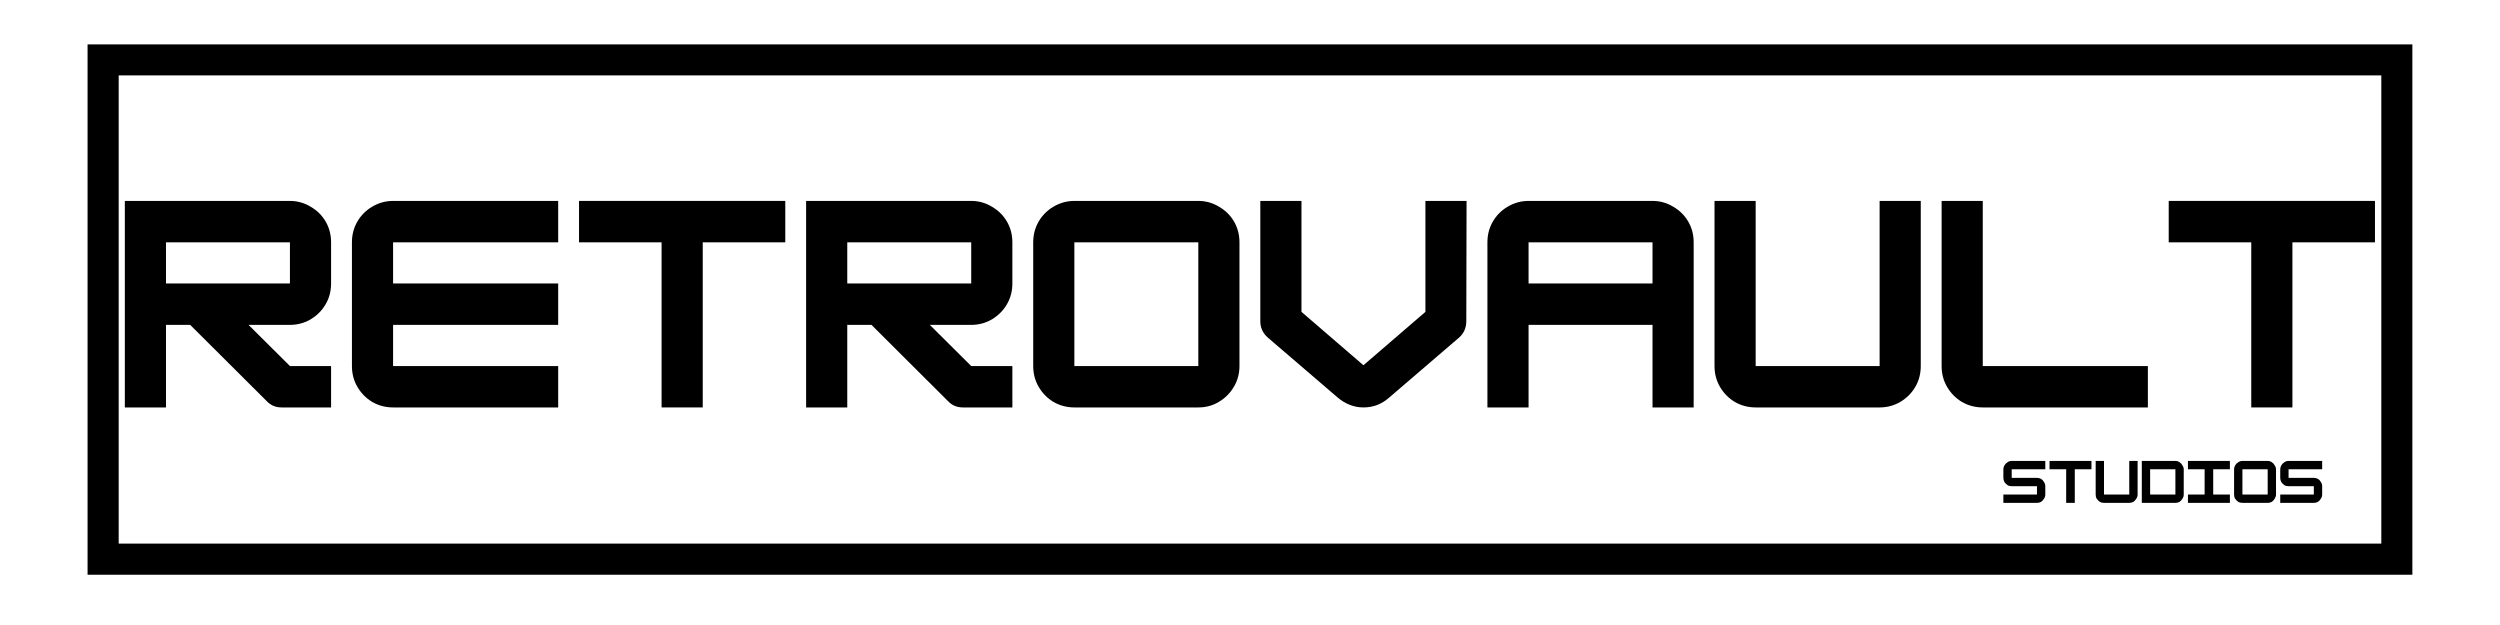
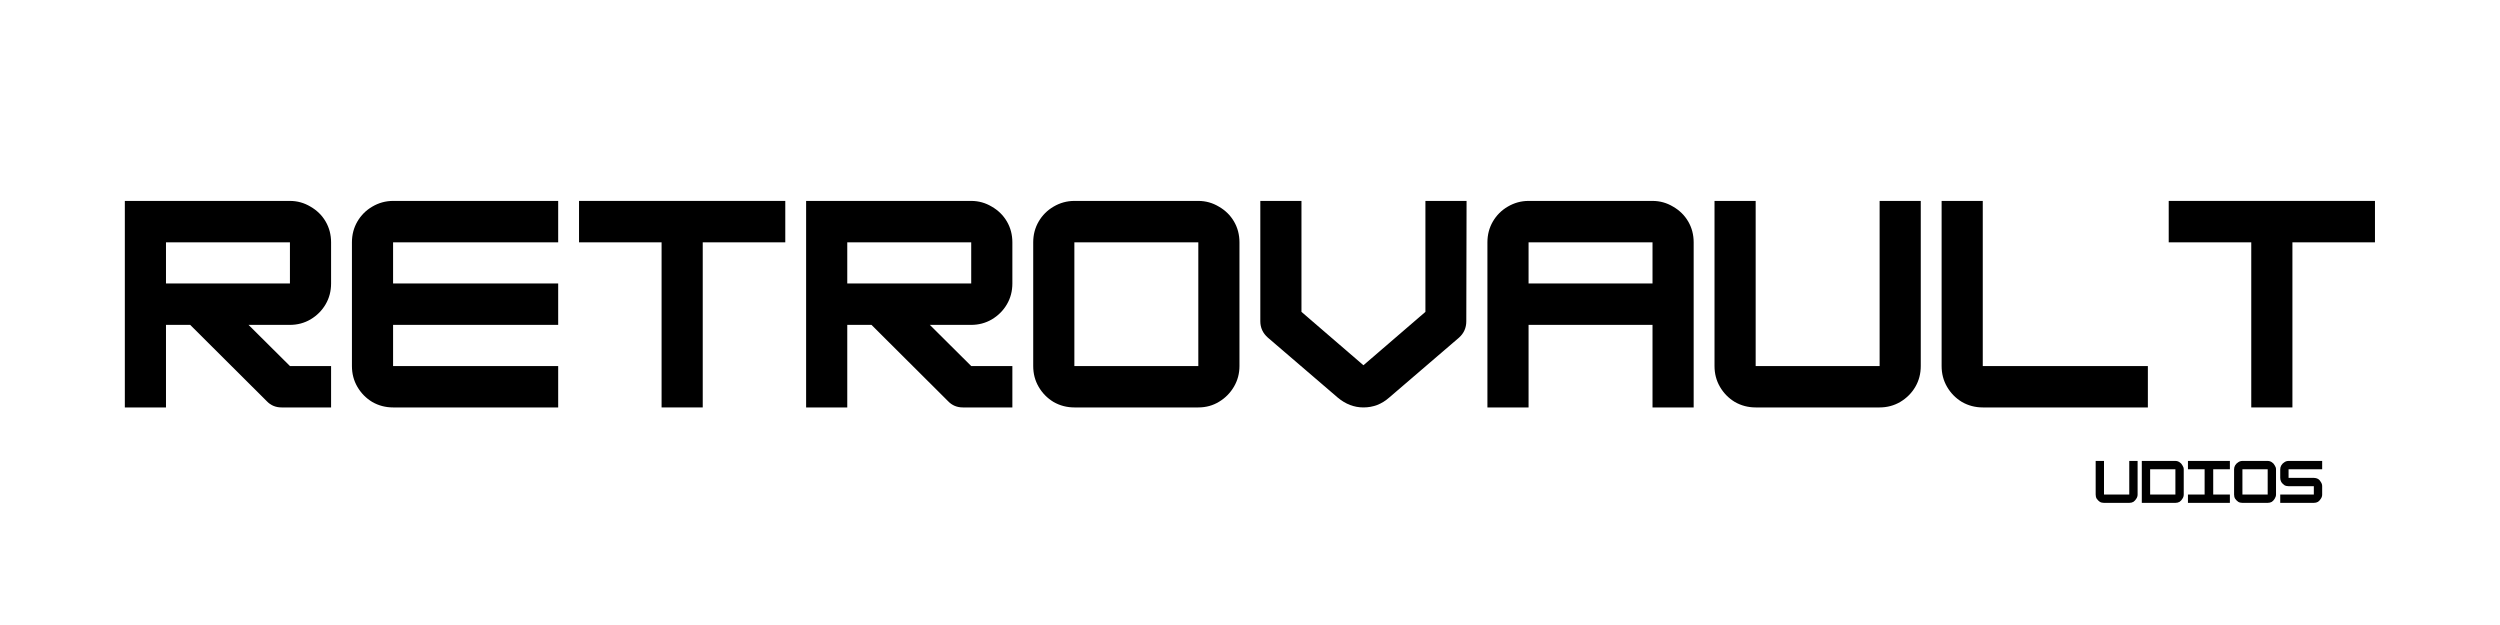
<svg xmlns="http://www.w3.org/2000/svg" version="1.0" preserveAspectRatio="xMidYMid meet" height="50" viewBox="0 0 150 37.5" zoomAndPan="magnify" width="200">
  <defs>
    <g />
    <clipPath id="1fc5fe194e">
-       <path clip-rule="nonzero" d="M 5 2.664 L 145 2.664 L 145 34.488 L 5 34.488 Z M 5 2.664" />
-     </clipPath>
+       </clipPath>
  </defs>
  <g clip-path="url(#1fc5fe194e)">
    <path fill-rule="nonzero" fill-opacity="1" d="M 144.742 34.484 L 5.254 34.484 L 5.254 2.656 L 144.742 2.656 Z M 7.121 32.617 L 142.879 32.617 L 142.879 4.523 L 7.121 4.523 Z M 7.121 32.617" fill="#000000" />
  </g>
  <g fill-opacity="1" fill="#000000">
    <g transform="translate(6.865, 24.446)">
      <g>
        <path d="M 13 -9.906 L 13 -7.438 C 13 -6.977 12.891 -6.562 12.672 -6.188 C 12.453 -5.812 12.148 -5.508 11.766 -5.281 C 11.391 -5.062 10.977 -4.953 10.531 -4.953 L 8.047 -4.953 L 10.531 -2.484 L 13 -2.484 L 13 0 L 10.031 0 C 9.676 0 9.379 -0.125 9.141 -0.375 L 4.547 -4.953 L 3.094 -4.953 L 3.094 0 L 0.625 0 L 0.625 -12.391 L 10.531 -12.391 C 10.977 -12.391 11.391 -12.273 11.766 -12.047 C 12.148 -11.828 12.453 -11.531 12.672 -11.156 C 12.891 -10.781 13 -10.363 13 -9.906 Z M 10.531 -9.906 L 3.094 -9.906 L 3.094 -7.438 L 10.531 -7.438 Z M 10.531 -9.906" />
      </g>
    </g>
  </g>
  <g fill-opacity="1" fill="#000000">
    <g transform="translate(20.491, 24.446)">
      <g>
        <path d="M 13 -12.391 L 13 -9.906 L 3.094 -9.906 L 3.094 -7.438 L 13 -7.438 L 13 -4.953 L 3.094 -4.953 L 3.094 -2.484 L 13 -2.484 L 13 0 L 3.094 0 C 2.645 0 2.227 -0.109 1.844 -0.328 C 1.469 -0.555 1.172 -0.859 0.953 -1.234 C 0.734 -1.609 0.625 -2.023 0.625 -2.484 L 0.625 -9.906 C 0.625 -10.363 0.734 -10.781 0.953 -11.156 C 1.172 -11.531 1.469 -11.828 1.844 -12.047 C 2.227 -12.273 2.645 -12.391 3.094 -12.391 Z M 13 -12.391" />
      </g>
    </g>
  </g>
  <g fill-opacity="1" fill="#000000">
    <g transform="translate(34.117, 24.446)">
      <g>
        <path d="M 13 -12.391 L 13 -9.906 L 8.047 -9.906 L 8.047 0 L 5.578 0 L 5.578 -9.906 L 0.625 -9.906 L 0.625 -12.391 Z M 13 -12.391" />
      </g>
    </g>
  </g>
  <g fill-opacity="1" fill="#000000">
    <g transform="translate(47.742, 24.446)">
      <g>
        <path d="M 13 -9.906 L 13 -7.438 C 13 -6.977 12.891 -6.562 12.672 -6.188 C 12.453 -5.812 12.148 -5.508 11.766 -5.281 C 11.391 -5.062 10.977 -4.953 10.531 -4.953 L 8.047 -4.953 L 10.531 -2.484 L 13 -2.484 L 13 0 L 10.031 0 C 9.676 0 9.379 -0.125 9.141 -0.375 L 4.547 -4.953 L 3.094 -4.953 L 3.094 0 L 0.625 0 L 0.625 -12.391 L 10.531 -12.391 C 10.977 -12.391 11.391 -12.273 11.766 -12.047 C 12.148 -11.828 12.453 -11.531 12.672 -11.156 C 12.891 -10.781 13 -10.363 13 -9.906 Z M 10.531 -9.906 L 3.094 -9.906 L 3.094 -7.438 L 10.531 -7.438 Z M 10.531 -9.906" />
      </g>
    </g>
  </g>
  <g fill-opacity="1" fill="#000000">
    <g transform="translate(61.368, 24.446)">
      <g>
        <path d="M 10.531 0 L 3.094 0 C 2.645 0 2.227 -0.109 1.844 -0.328 C 1.469 -0.555 1.172 -0.859 0.953 -1.234 C 0.734 -1.609 0.625 -2.023 0.625 -2.484 L 0.625 -9.906 C 0.625 -10.363 0.734 -10.781 0.953 -11.156 C 1.172 -11.531 1.469 -11.828 1.844 -12.047 C 2.227 -12.273 2.645 -12.391 3.094 -12.391 L 10.531 -12.391 C 10.977 -12.391 11.391 -12.273 11.766 -12.047 C 12.148 -11.828 12.453 -11.531 12.672 -11.156 C 12.891 -10.781 13 -10.363 13 -9.906 L 13 -2.484 C 13 -2.035 12.891 -1.625 12.672 -1.25 C 12.453 -0.875 12.156 -0.57 11.781 -0.344 C 11.406 -0.113 10.988 0 10.531 0 Z M 3.094 -9.906 L 3.094 -2.484 L 10.531 -2.484 L 10.531 -9.906 Z M 3.094 -9.906" />
      </g>
    </g>
  </g>
  <g fill-opacity="1" fill="#000000">
    <g transform="translate(74.994, 24.446)">
      <g>
        <path d="M 6.812 0 C 6.258 0 5.742 -0.195 5.266 -0.594 L 1.078 -4.188 C 0.773 -4.457 0.625 -4.785 0.625 -5.172 L 0.625 -12.391 L 3.094 -12.391 L 3.094 -5.734 L 6.812 -2.531 L 10.531 -5.734 L 10.531 -12.391 L 13 -12.391 L 12.984 -5.172 C 12.984 -4.773 12.836 -4.445 12.547 -4.188 L 8.359 -0.594 C 7.91 -0.195 7.395 0 6.812 0 Z M 6.812 0" />
      </g>
    </g>
  </g>
  <g fill-opacity="1" fill="#000000">
    <g transform="translate(88.62, 24.446)">
      <g>
        <path d="M 3.094 -12.391 L 10.531 -12.391 C 10.977 -12.391 11.391 -12.273 11.766 -12.047 C 12.148 -11.828 12.453 -11.531 12.672 -11.156 C 12.891 -10.781 13 -10.363 13 -9.906 L 13 0 L 10.531 0 L 10.531 -4.953 L 3.094 -4.953 L 3.094 0 L 0.625 0 L 0.625 -9.906 C 0.625 -10.363 0.734 -10.781 0.953 -11.156 C 1.172 -11.531 1.469 -11.828 1.844 -12.047 C 2.227 -12.273 2.645 -12.391 3.094 -12.391 Z M 3.094 -9.906 L 3.094 -7.438 L 10.531 -7.438 L 10.531 -9.906 Z M 3.094 -9.906" />
      </g>
    </g>
  </g>
  <g fill-opacity="1" fill="#000000">
    <g transform="translate(102.246, 24.446)">
      <g>
        <path d="M 10.531 0 L 3.094 0 C 2.645 0 2.227 -0.109 1.844 -0.328 C 1.469 -0.555 1.172 -0.859 0.953 -1.234 C 0.734 -1.609 0.625 -2.023 0.625 -2.484 L 0.625 -12.391 L 3.094 -12.391 L 3.094 -2.484 L 10.531 -2.484 L 10.531 -12.391 L 13 -12.391 L 13 -2.484 C 13 -2.023 12.891 -1.609 12.672 -1.234 C 12.453 -0.859 12.148 -0.555 11.766 -0.328 C 11.391 -0.109 10.977 0 10.531 0 Z M 10.531 0" />
      </g>
    </g>
  </g>
  <g fill-opacity="1" fill="#000000">
    <g transform="translate(115.872, 24.446)">
      <g>
        <path d="M 13 0 L 3.094 0 C 2.645 0 2.227 -0.109 1.844 -0.328 C 1.469 -0.555 1.172 -0.859 0.953 -1.234 C 0.734 -1.609 0.625 -2.023 0.625 -2.484 L 0.625 -12.391 L 3.094 -12.391 L 3.094 -2.484 L 13 -2.484 Z M 13 0" />
      </g>
    </g>
  </g>
  <g fill-opacity="1" fill="#000000">
    <g transform="translate(129.498, 24.446)">
      <g>
        <path d="M 13 -12.391 L 13 -9.906 L 8.047 -9.906 L 8.047 0 L 5.578 0 L 5.578 -9.906 L 0.625 -9.906 L 0.625 -12.391 Z M 13 -12.391" />
      </g>
    </g>
  </g>
  <g fill-opacity="1" fill="#000000">
    <g transform="translate(120.077, 30.172)">
      <g>
-         <path d="M 2.641 -2.516 L 2.641 -2.016 L 0.625 -2.016 L 0.625 -1.5 L 2.141 -1.5 C 2.234 -1.5 2.316 -1.477 2.391 -1.438 C 2.461 -1.395 2.52 -1.332 2.562 -1.25 C 2.613 -1.176 2.641 -1.094 2.641 -1 L 2.641 -0.5 C 2.641 -0.406 2.613 -0.32 2.562 -0.25 C 2.52 -0.176 2.461 -0.113 2.391 -0.062 C 2.316 -0.02 2.234 0 2.141 0 L 0.125 0 L 0.125 -0.5 L 2.141 -0.5 L 2.141 -1 L 0.625 -1 C 0.531 -1 0.445 -1.02 0.375 -1.062 C 0.301 -1.113 0.238 -1.176 0.188 -1.25 C 0.145 -1.332 0.125 -1.414 0.125 -1.5 L 0.125 -2.016 C 0.125 -2.098 0.145 -2.176 0.188 -2.25 C 0.238 -2.332 0.301 -2.395 0.375 -2.438 C 0.445 -2.488 0.531 -2.516 0.625 -2.516 Z M 2.641 -2.516" />
-       </g>
+         </g>
    </g>
  </g>
  <g fill-opacity="1" fill="#000000">
    <g transform="translate(122.846, 30.172)">
      <g>
-         <path d="M 2.641 -2.516 L 2.641 -2.016 L 1.641 -2.016 L 1.641 0 L 1.125 0 L 1.125 -2.016 L 0.125 -2.016 L 0.125 -2.516 Z M 2.641 -2.516" />
-       </g>
+         </g>
    </g>
  </g>
  <g fill-opacity="1" fill="#000000">
    <g transform="translate(125.615, 30.172)">
      <g>
        <path d="M 2.141 0 L 0.625 0 C 0.531 0 0.445 -0.02 0.375 -0.062 C 0.301 -0.113 0.238 -0.176 0.188 -0.25 C 0.145 -0.32 0.125 -0.406 0.125 -0.5 L 0.125 -2.516 L 0.625 -2.516 L 0.625 -0.5 L 2.141 -0.5 L 2.141 -2.516 L 2.641 -2.516 L 2.641 -0.5 C 2.641 -0.406 2.613 -0.32 2.562 -0.25 C 2.52 -0.176 2.461 -0.113 2.391 -0.062 C 2.316 -0.02 2.234 0 2.141 0 Z M 2.141 0" />
      </g>
    </g>
  </g>
  <g fill-opacity="1" fill="#000000">
    <g transform="translate(128.383, 30.172)">
      <g>
        <path d="M 2.141 0 L 0.125 0 L 0.125 -2.516 L 2.141 -2.516 C 2.234 -2.516 2.316 -2.488 2.391 -2.438 C 2.461 -2.395 2.52 -2.332 2.562 -2.25 C 2.613 -2.176 2.641 -2.098 2.641 -2.016 L 2.641 -0.5 C 2.641 -0.406 2.613 -0.32 2.562 -0.25 C 2.52 -0.176 2.461 -0.113 2.391 -0.062 C 2.316 -0.02 2.234 0 2.141 0 Z M 0.625 -2.016 L 0.625 -0.5 L 2.141 -0.5 L 2.141 -2.016 Z M 0.625 -2.016" />
      </g>
    </g>
  </g>
  <g fill-opacity="1" fill="#000000">
    <g transform="translate(131.152, 30.172)">
      <g>
        <path d="M 2.641 0 L 0.125 0 L 0.125 -0.5 L 1.125 -0.5 L 1.125 -2.016 L 0.125 -2.016 L 0.125 -2.516 L 2.641 -2.516 L 2.641 -2.016 L 1.641 -2.016 L 1.641 -0.5 L 2.641 -0.5 Z M 2.641 0" />
      </g>
    </g>
  </g>
  <g fill-opacity="1" fill="#000000">
    <g transform="translate(133.92, 30.172)">
      <g>
        <path d="M 2.141 0 L 0.625 0 C 0.531 0 0.445 -0.02 0.375 -0.062 C 0.301 -0.113 0.238 -0.176 0.188 -0.25 C 0.145 -0.32 0.125 -0.406 0.125 -0.5 L 0.125 -2.016 C 0.125 -2.098 0.145 -2.176 0.188 -2.25 C 0.238 -2.332 0.301 -2.395 0.375 -2.438 C 0.445 -2.488 0.531 -2.516 0.625 -2.516 L 2.141 -2.516 C 2.234 -2.516 2.316 -2.488 2.391 -2.438 C 2.461 -2.395 2.52 -2.332 2.562 -2.25 C 2.613 -2.176 2.641 -2.098 2.641 -2.016 L 2.641 -0.5 C 2.641 -0.414 2.613 -0.332 2.562 -0.25 C 2.52 -0.176 2.461 -0.113 2.391 -0.062 C 2.316 -0.02 2.234 0 2.141 0 Z M 0.625 -2.016 L 0.625 -0.5 L 2.141 -0.5 L 2.141 -2.016 Z M 0.625 -2.016" />
      </g>
    </g>
  </g>
  <g fill-opacity="1" fill="#000000">
    <g transform="translate(136.689, 30.172)">
      <g>
        <path d="M 2.641 -2.516 L 2.641 -2.016 L 0.625 -2.016 L 0.625 -1.5 L 2.141 -1.5 C 2.234 -1.5 2.316 -1.477 2.391 -1.438 C 2.461 -1.395 2.52 -1.332 2.562 -1.25 C 2.613 -1.176 2.641 -1.094 2.641 -1 L 2.641 -0.5 C 2.641 -0.406 2.613 -0.32 2.562 -0.25 C 2.52 -0.176 2.461 -0.113 2.391 -0.062 C 2.316 -0.02 2.234 0 2.141 0 L 0.125 0 L 0.125 -0.5 L 2.141 -0.5 L 2.141 -1 L 0.625 -1 C 0.531 -1 0.445 -1.02 0.375 -1.062 C 0.301 -1.113 0.238 -1.176 0.188 -1.25 C 0.145 -1.332 0.125 -1.414 0.125 -1.5 L 0.125 -2.016 C 0.125 -2.098 0.145 -2.176 0.188 -2.25 C 0.238 -2.332 0.301 -2.395 0.375 -2.438 C 0.445 -2.488 0.531 -2.516 0.625 -2.516 Z M 2.641 -2.516" />
      </g>
    </g>
  </g>
</svg>